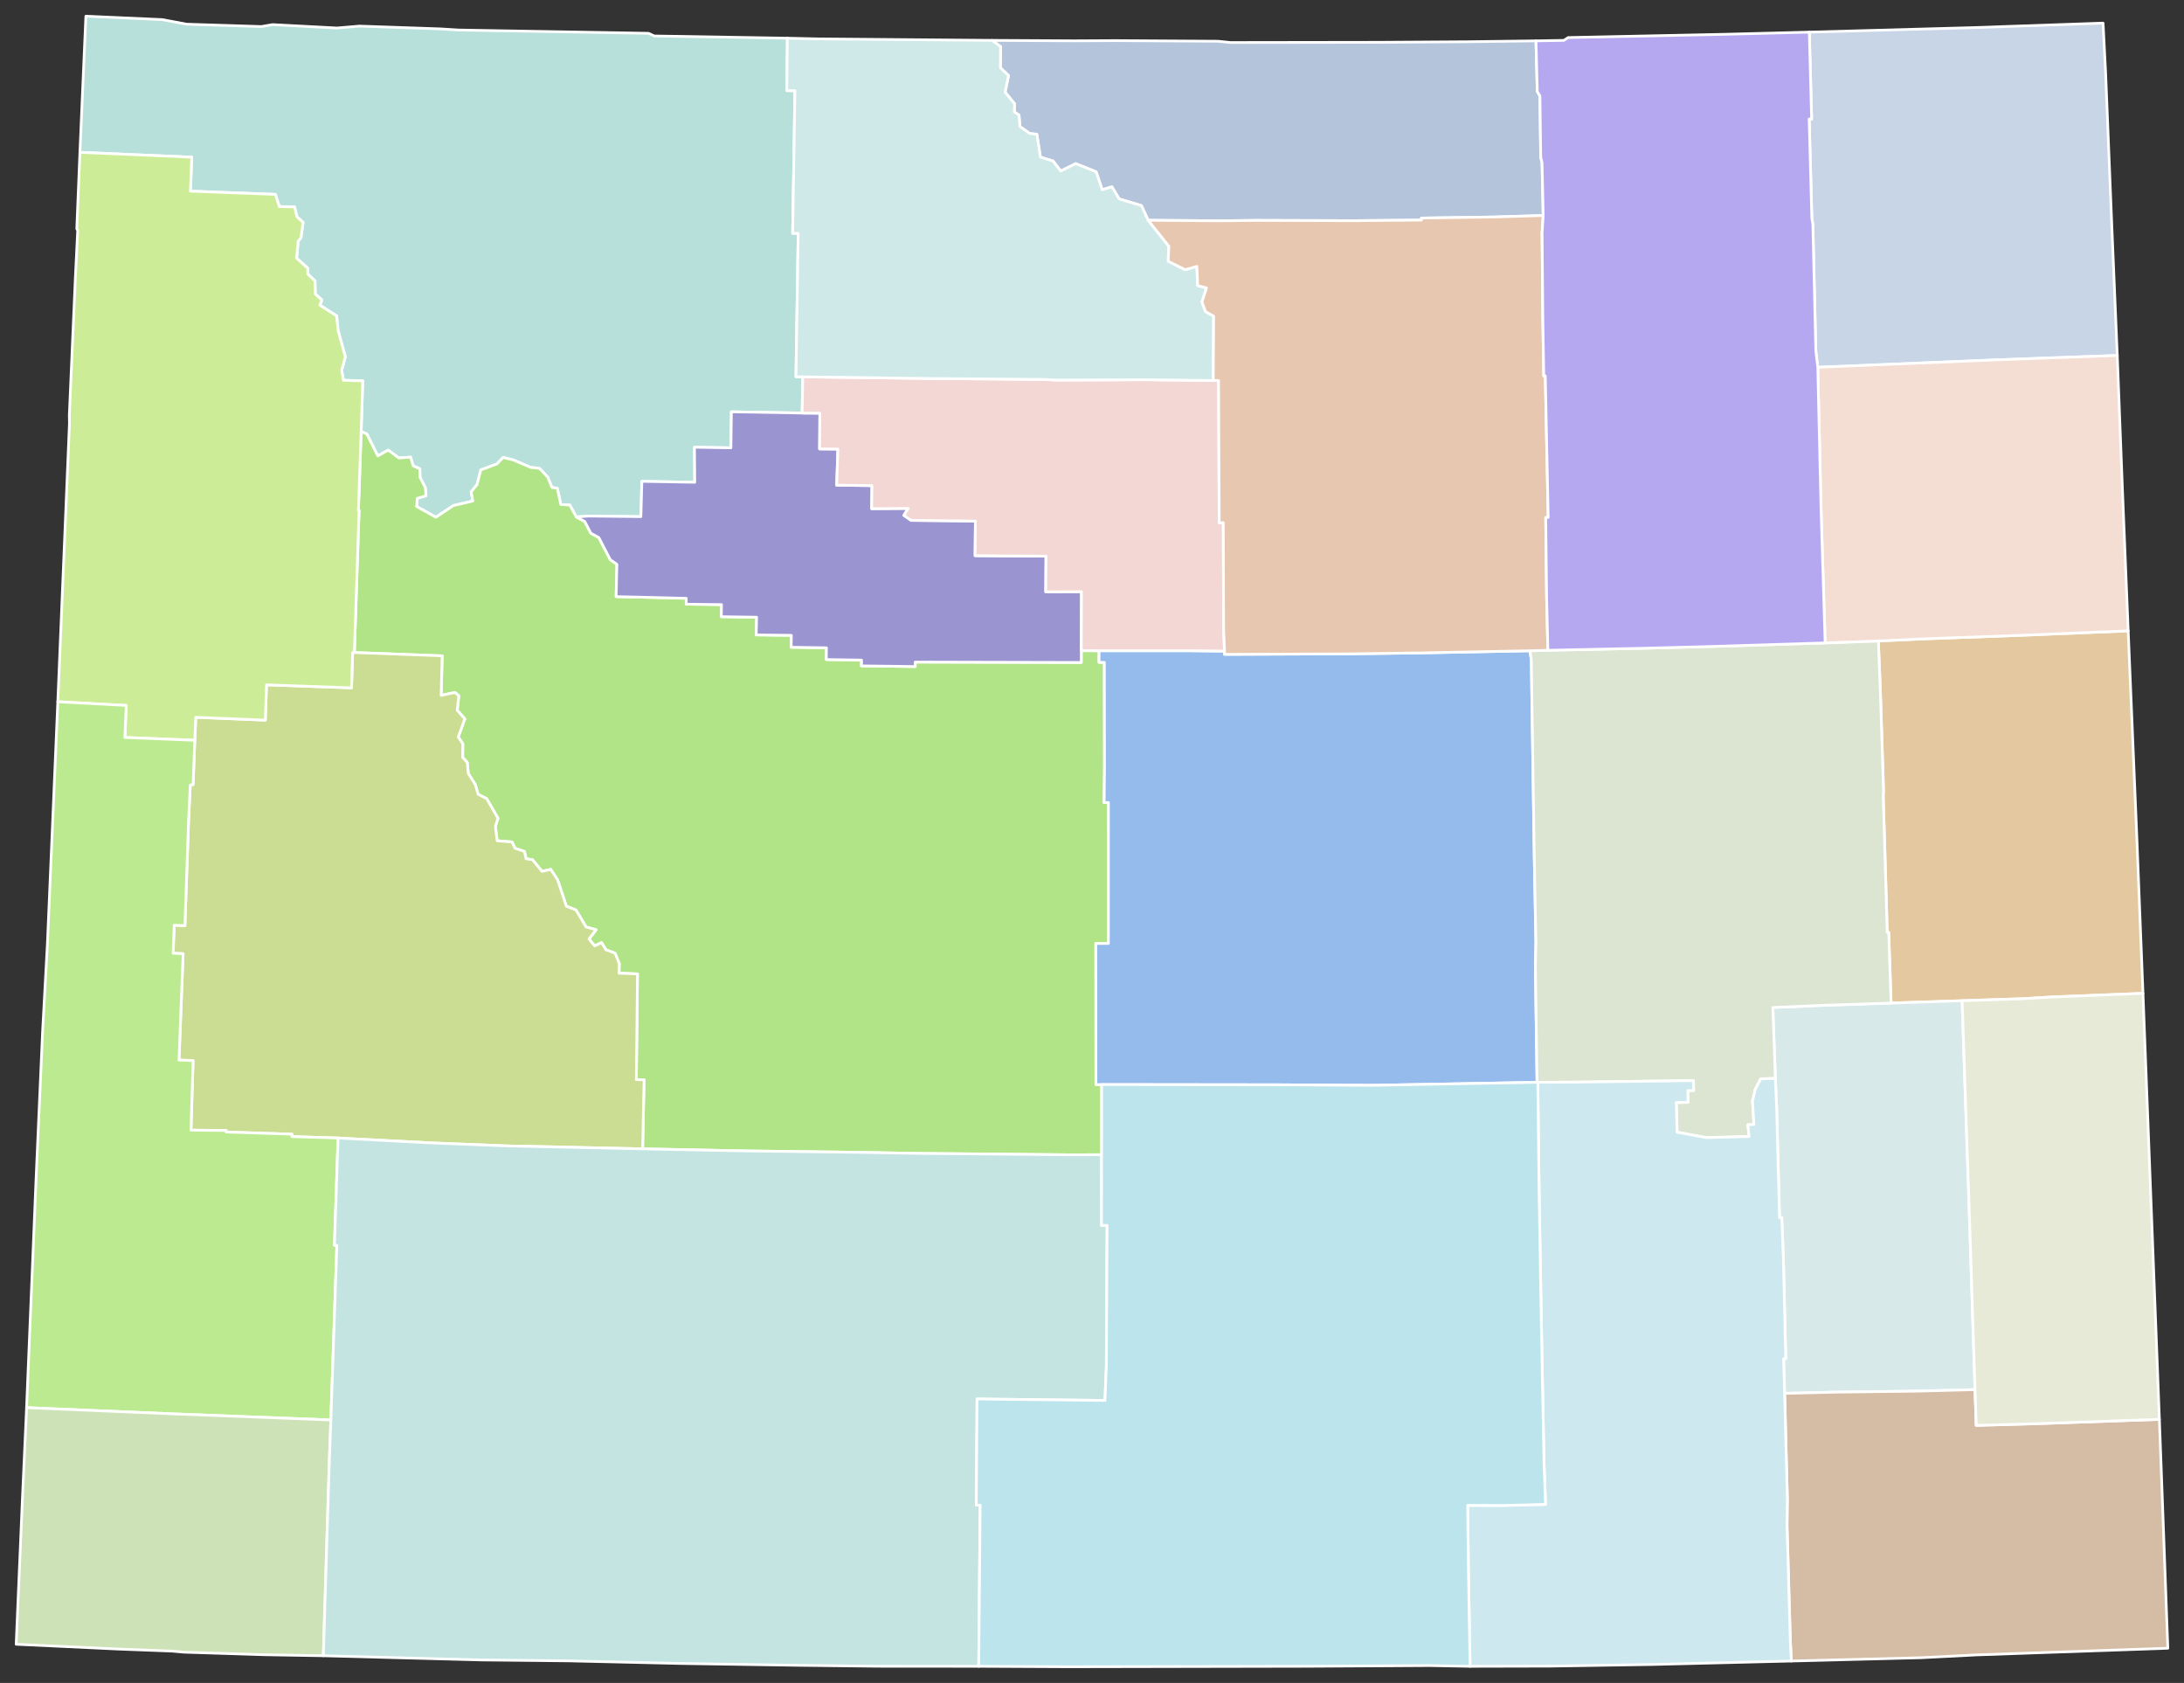
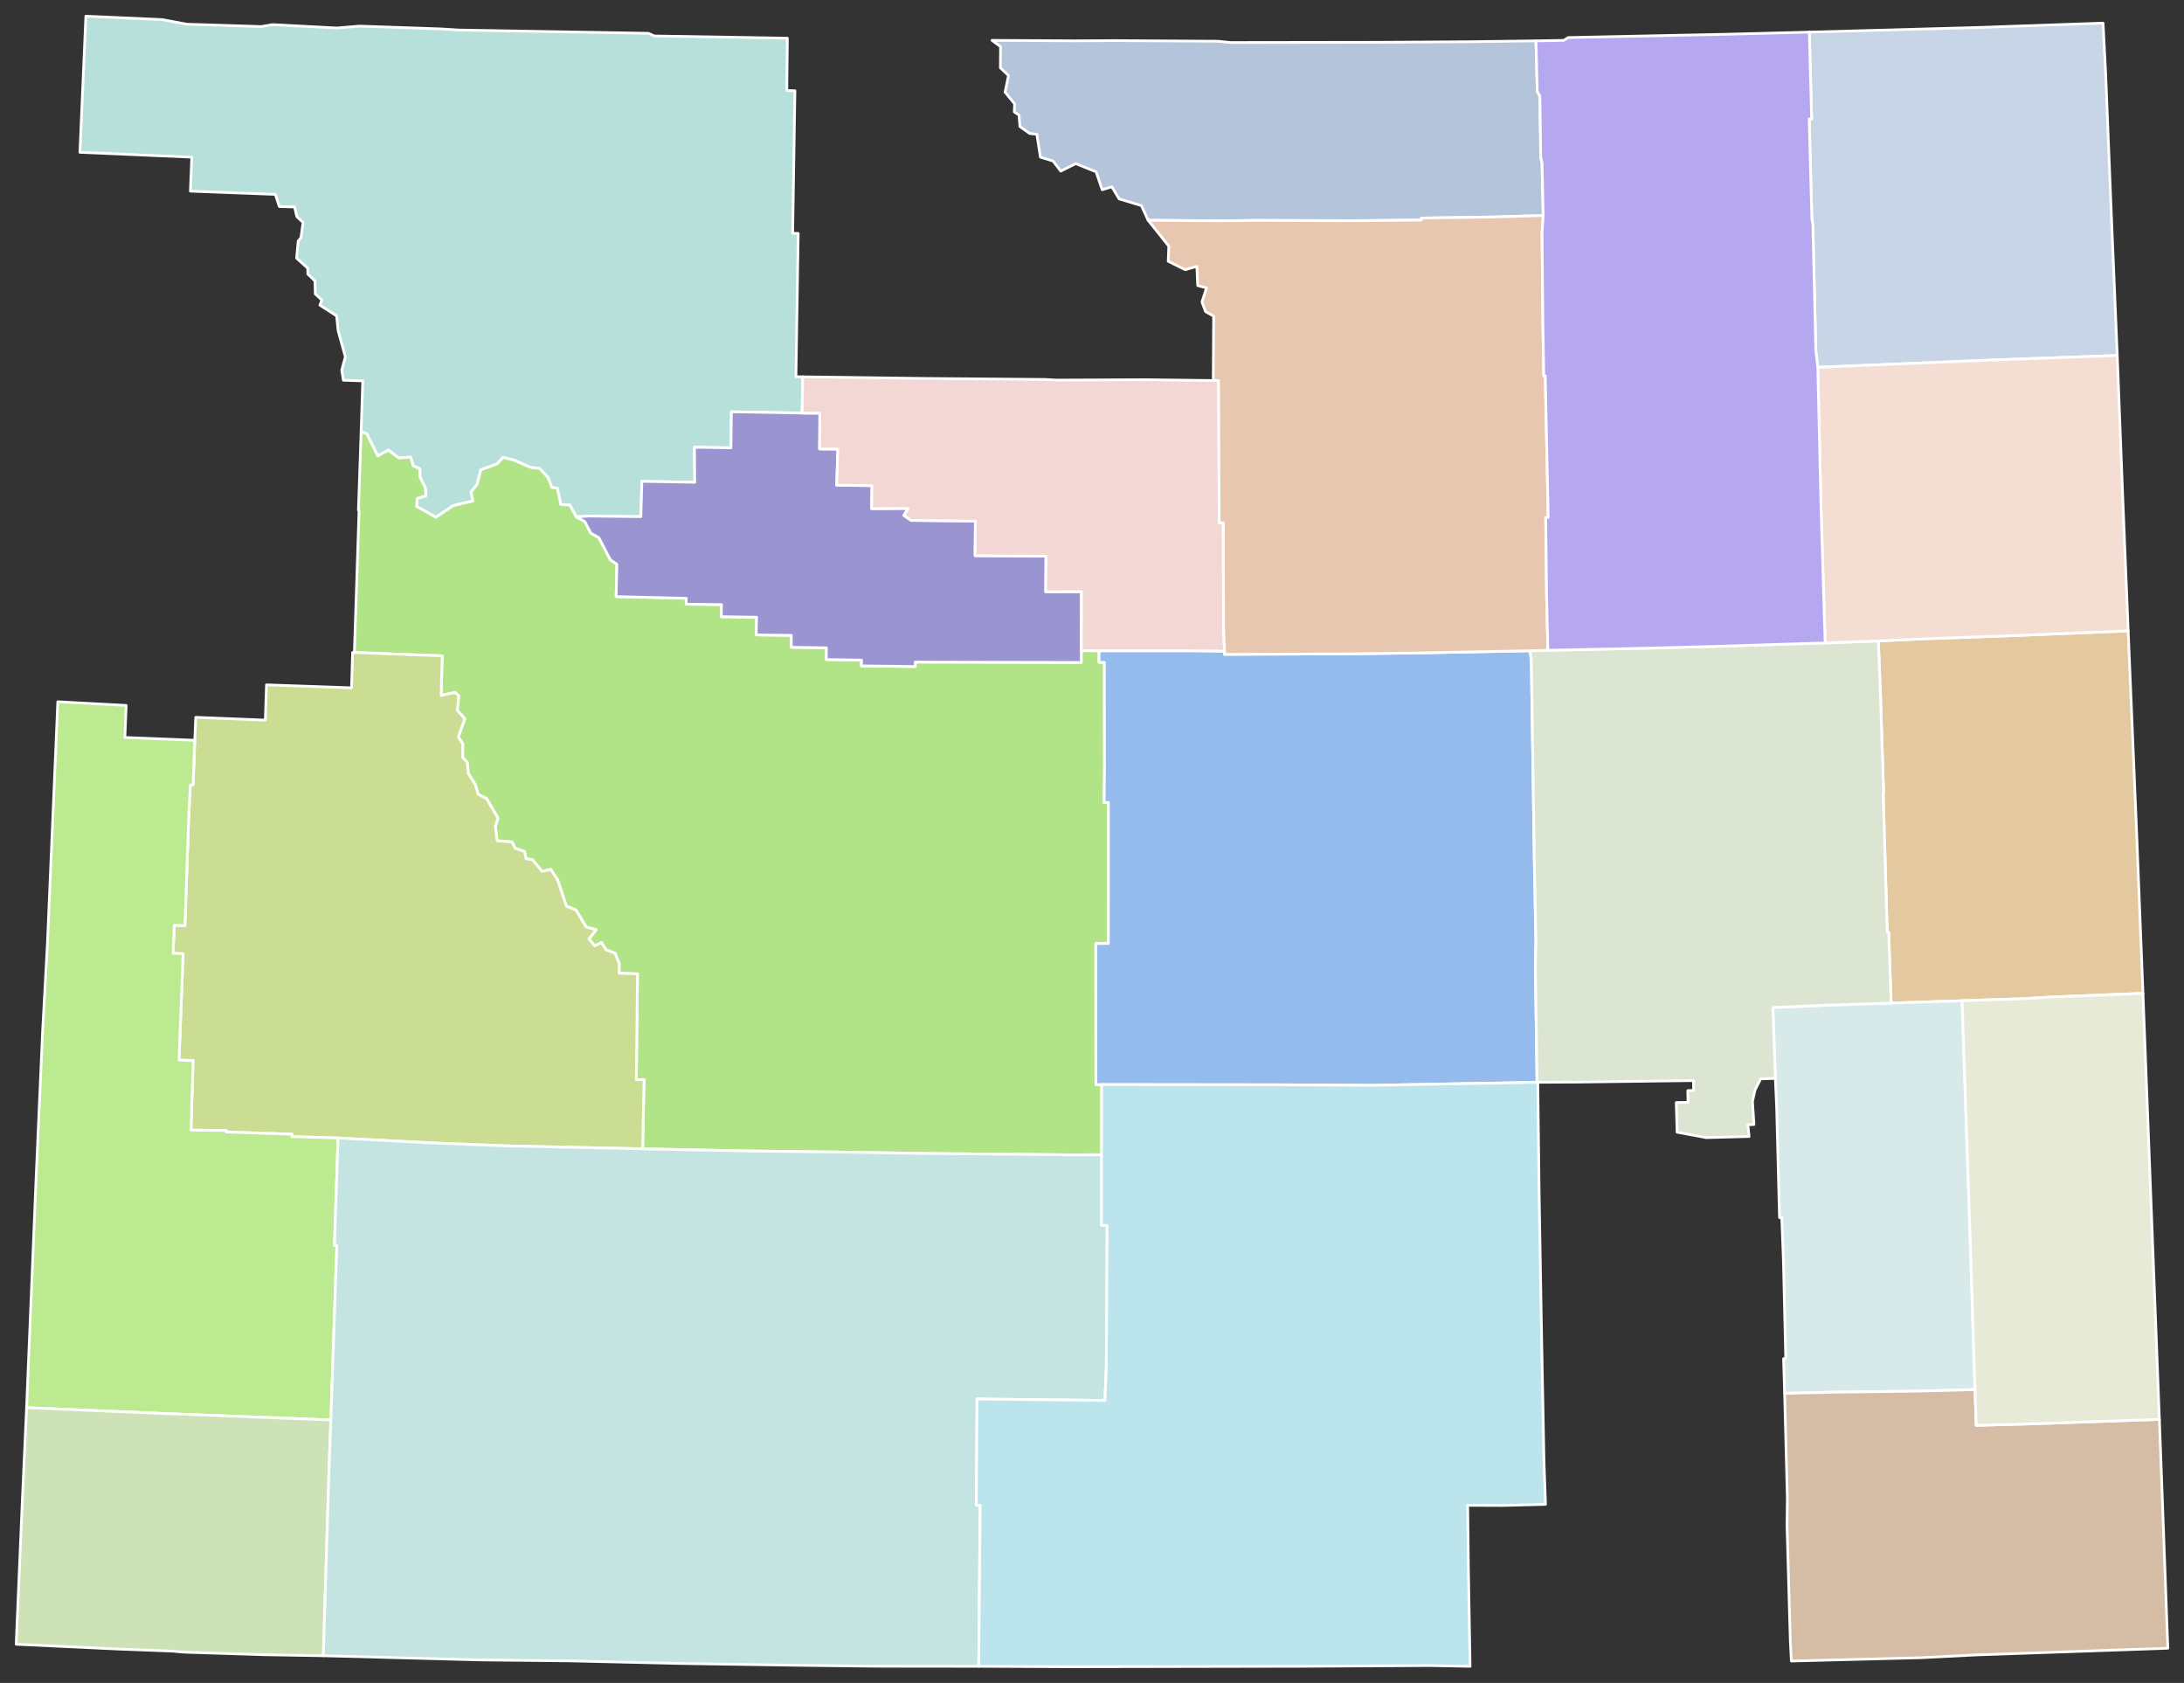
<svg xmlns="http://www.w3.org/2000/svg" version="1.2" baseProfile="tiny" width="810" height="624" viewBox="0 0 810 624" stroke-linecap="round" stroke-linejoin="round">
  <rect x="0" y="0" width="810" height="624" fill="#333333" stroke="none" />
  <g id="Wyoming" transform="translate(5,5)" stroke="white" stroke-width="1">
    <path d="M 362.91 9.97 393.47 10.14 408.65 10.06 446.75 10.29 451.3 10.77 506.26 10.69 539.13 10.48 564.66 10.15 565.15 28.95 566.12 30.59 566.42 53.32 566.91 55.41 567.34 74.9 549.08 75.46 522.18 75.85 522.18 76.6 496.87 76.83 461.03 76.72 447.12 76.87 420.83 76.68 418.32 71.23 410.08 68.76 407.36 64.27 403.77 65.35 401.53 58.71 393.96 55.67 388.41 58.44 385.56 54.7 380.87 53.27 379.54 44.78 376.89 44.5 373.28 41.92 372.93 37.66 371.18 36.51 371.3 33.51 367.76 29.17 369.04 23.03 366.02 20.14 366.09 12.29 362.91 9.97 Z" id="Sheridan" fill="#b3c4db" />
    <path d="M 287.02 9.16 286.8 28.58 289.82 28.64 288.98 81.5 291.04 81.55 290.2 134.68 292.72 134.72 292.5 148.15 266.26 147.69 266.08 161.05 252.57 160.83 252.67 173.82 233.05 173.47 232.69 186.56 213.16 186.35 208.74 186.67 206.33 182.27 202.98 182.05 201.67 176.01 199.68 175.73 198.14 171.93 195.07 168.66 191.81 168.31 185.39 165.54 181.61 164.62 179.27 167.05 173.32 169.23 171.95 174.63 169.75 177.38 170.37 180.78 163.13 182.46 156.66 186.79 149.51 182.78 149.74 179.79 152.98 178.82 152.74 175.81 150.78 171.98 150.69 168.83 148.22 167.71 147.29 164.5 142.91 164.81 138.99 161.9 135.11 164.04 131.05 155.92 128.94 155.01 129.54 136.22 122.35 135.99 121.74 132.27 123.08 127.28 120.4 117.59 119.84 112.13 113.64 108.14 114.38 106.24 111.93 103.99 111.83 99.19 109.16 96.61 109.13 94.43 105.01 90.73 105.59 84.38 106.62 83.15 107.4 77.47 105.11 75.34 104.25 71.74 98.59 71.58 97.12 67.07 65.61 65.87 66.13 53.28 24.64 51.48 26.85 1 55.13 2.27 64.23 3.97 91.91 4.85 96.07 4.13 120 5.39 128.31 4.68 158.26 5.71 165.16 6.13 235.51 7.35 237.67 8.34 287.02 9.16 Z" id="Park" fill="#b8e0da" />
    <path d="M 128.94 155.01 131.05 155.92 135.11 164.04 138.99 161.9 142.91 164.81 147.29 164.5 148.22 167.71 150.69 168.83 150.78 171.98 152.74 175.81 152.98 178.82 149.74 179.79 149.51 182.78 156.66 186.79 163.13 182.46 170.37 180.78 169.75 177.38 171.95 174.63 173.32 169.23 179.27 167.05 181.61 164.62 185.39 165.54 191.81 168.31 195.07 168.66 198.14 171.93 199.68 175.73 201.67 176.01 202.98 182.05 206.33 182.27 208.74 186.67 211.85 188.33 214.15 192.71 217.09 194.32 221.35 202.52 223.8 204.23 223.51 216.21 249.51 216.84 249.5 219.02 262.59 219.18 262.51 223.66 275.62 223.85 275.46 230.41 288.5 230.57 288.43 234.99 301.51 235.19 301.45 239.55 314.53 239.75 314.49 241.9 334.41 242.14 334.43 240.48 396.01 240.63 396.03 236.24 402.63 236.27 402.6 240.58 404.58 240.6 404.64 279.74 404.5 292.57 406.09 292.56 406.08 344.82 401.41 344.82 401.45 397.14 403.58 397.14 403.55 423.16 390.97 423.18 336.15 422.66 312.32 422.25 271.98 421.75 233.34 420.97 233.87 395.35 231 395.32 231.43 356.1 224.58 355.84 224.67 352.3 223.11 348.43 219.77 347.18 218.08 344.5 215.58 345.73 213.43 343.16 216.08 339.74 212.35 338.7 208.63 332.43 205.05 330.99 201.8 321.25 199.25 317.34 196.04 318.11 192.51 313.79 190.1 313.41 189.51 310.71 186.01 309.52 184.92 307.2 179.38 306.75 178.72 301.42 179.69 298.41 175.49 291.13 172.32 289.5 171.28 285.91 168.67 281.79 168.3 277.72 166.59 275.84 166.64 270.79 164.96 268.26 167.39 261.54 164.58 258.35 165.15 253 163.74 251.75 158.6 252.85 159 238.18 126.43 236.94 128.17 184.21 127.93 184.19 128.94 155.01 Z" id="Fremont" fill="#b1e486" />
    <path d="M 67.24 269.48 67.6 260.97 93.4 262.01 93.84 248.93 125.37 250.04 125.78 236.92 126.43 236.94 159 238.18 158.6 252.85 163.74 251.75 165.15 253 164.58 258.35 167.39 261.54 164.96 268.26 166.64 270.79 166.59 275.84 168.3 277.72 168.67 281.79 171.28 285.91 172.32 289.5 175.49 291.13 179.69 298.41 178.72 301.42 179.38 306.75 184.92 307.2 186.01 309.52 189.51 310.71 190.1 313.41 192.51 313.79 196.04 318.11 199.25 317.34 201.8 321.25 205.05 330.99 208.63 332.43 212.35 338.7 216.08 339.74 213.43 343.16 215.58 345.73 218.08 344.5 219.77 347.18 223.11 348.43 224.67 352.3 224.58 355.84 231.43 356.1 231 395.32 233.87 395.35 233.34 420.97 182.68 419.87 154.29 418.74 120.38 416.96 103.24 416.42 103.31 415.53 78.87 414.73 78.91 414.16 65.82 414.04 66.61 388.25 61.39 388.06 62.91 348.61 59.2 348.45 59.61 338.05 63.58 338.2 64.95 298.84 65.57 286.07 66.61 285.9 67.24 269.48 Z" id="Sublette" fill="#cbdc93" />
    <path d="M 691.63 232.65 708.22 231.88 744.55 230.56 784.3 228.91 787.47 304.71 789.78 363.33 755.59 364.68 745.2 365.31 722.71 366.05 696.36 366.92 695.48 340.71 694.93 340.7 693.45 290.23 693.55 288.12 692.42 252.4 691.63 232.65 Z" id="Niobrara" fill="#e4c9a0" />
    <path d="M 402.63 236.27 436 236.27 449.15 236.42 449.13 237.62 494.83 237.44 521.98 237.08 562.42 236.29 562.93 239.59 564.05 313.93 564.64 344.29 564.44 353.29 565.06 396.3 503.78 397.42 468.52 397.22 403.58 397.14 401.45 397.14 401.41 344.82 406.08 344.82 406.09 292.56 404.5 292.57 404.64 279.74 404.58 240.6 402.6 240.58 402.63 236.27 Z" id="Natrona" fill="#94bbeb" />
    <path d="M 696.36 366.92 722.71 366.05 725.81 457.93 727.49 510.24 706.02 510.81 675.4 511.19 656.88 511.63 656.49 498.77 657.3 498.74 656.42 461.95 655.82 446.47 654.99 446.48 653.92 405.52 653.44 394.85 652.51 368.56 671.24 367.75 696.36 366.92 Z" id="Platte" fill="#d8e9e9" />
-     <path d="M 24.64 51.48 66.13 53.28 65.61 65.87 97.12 67.07 98.59 71.58 104.25 71.74 105.11 75.34 107.4 77.47 106.62 83.15 105.59 84.38 105.01 90.73 109.13 94.43 109.16 96.61 111.83 99.19 111.93 103.99 114.38 106.24 113.64 108.14 119.84 112.13 120.4 117.59 123.08 127.28 121.74 132.27 122.35 135.99 129.54 136.22 128.94 155.01 127.93 184.19 128.17 184.21 126.43 236.94 125.78 236.92 125.37 250.04 93.84 248.93 93.4 262.01 67.6 260.97 67.24 269.48 41.31 268.44 41.8 256.56 16.44 255.2 20.76 152.01 20.71 148.96 22.92 98.65 23.82 80.49 23.48 79.82 24.64 51.48 Z" id="Teton" fill="#cdec98" />
    <path d="M 656.88 511.63 675.4 511.19 706.02 510.81 727.49 510.24 727.94 523.5 749.22 522.91 795.87 521.27 799 606.13 727.94 608.61 707.49 609.65 659.38 610.88 659 603.74 657.77 560.73 657.89 550.48 656.88 511.63 Z" id="Laramie" fill="#d5bca5" />
    <path d="M 562.42 236.29 569.08 236.12 605.53 235.34 631.65 234.65 671.91 233.38 691.63 232.65 692.42 252.4 693.55 288.12 693.45 290.23 694.93 340.7 695.48 340.71 696.36 366.92 671.24 367.75 652.51 368.56 653.44 394.85 648 395.02 645.93 399.07 644.95 403.36 645.5 411.95 643.25 412.04 643.7 416.39 627.84 416.81 617 414.8 616.69 403.8 621.05 403.73 620.97 399.37 623.13 399.33 623.07 395.66 579.44 396.23 565.33 396.29 565.06 396.3 564.44 353.29 564.64 344.29 564.05 313.93 562.93 239.59 562.42 236.29 Z" id="Converse" fill="#dbe5d2" />
    <path d="M 208.74 186.67 213.16 186.35 232.69 186.56 233.05 173.47 252.67 173.82 252.57 160.83 266.08 161.05 266.26 147.69 292.5 148.15 299.07 148.19 298.97 161.45 305.76 161.51 305.31 174.89 318.4 175.06 318.27 183.6 331.83 183.51 330.23 186.09 332.92 187.94 356.76 188.19 356.64 201.04 382.94 201.22 382.84 214.42 396.09 214.38 396.03 236.24 396.01 240.63 334.43 240.48 334.41 242.14 314.49 241.9 314.53 239.75 301.45 239.55 301.51 235.19 288.43 234.99 288.5 230.57 275.46 230.41 275.62 223.85 262.51 223.66 262.59 219.18 249.5 219.02 249.51 216.84 223.51 216.21 223.8 204.23 221.35 202.52 217.09 194.32 214.15 192.71 211.85 188.33 208.74 186.67 Z" id="Hot Springs" fill="#9a94d1" />
    <path d="M 722.71 366.05 745.2 365.31 755.59 364.68 789.78 363.33 795.87 521.27 749.22 522.91 727.94 523.5 727.49 510.24 725.81 457.93 722.71 366.05 Z" id="Goshen" fill="#e8ead8" />
    <path d="M 16.44 255.2 41.8 256.56 41.31 268.44 67.24 269.48 66.61 285.9 65.57 286.07 64.95 298.84 63.58 338.2 59.61 338.05 59.2 348.45 62.91 348.61 61.39 388.06 66.61 388.25 65.82 414.04 78.91 414.16 78.87 414.73 103.31 415.53 103.24 416.42 120.38 416.96 119.03 456.72 119.93 456.76 117.71 521.42 116.04 521.44 56.99 519.15 4.86 516.94 8.38 432.1 10.8 377.45 12.6 344.64 16.44 255.2 Z" id="Lincoln" fill="#bbea90" />
    <path d="M 4.86 516.94 56.99 519.15 116.04 521.44 117.71 521.42 117.08 538.47 114.92 608.92 93.3 608.55 63.3 607.6 58.84 607.2 38.85 606.44 1 604.66 3.35 549.97 4.86 516.94 Z" id="Uinta" fill="#cde2b7" />
    <path d="M 120.38 416.96 154.29 418.74 182.68 419.87 233.34 420.97 271.98 421.75 312.32 422.25 336.15 422.66 390.97 423.18 403.55 423.16 403.53 449.36 405.61 449.37 405.32 501.74 404.81 514.26 357.37 513.72 357.08 553.07 358.53 553.09 357.98 612.84 320.07 612.81 291.55 612.47 247.79 611.79 205.97 610.82 173.53 610.48 114.92 608.92 117.08 538.47 117.71 521.42 119.93 456.76 119.03 456.72 120.38 416.96 Z" id="Sweetwater" fill="#c4e4e2" />
-     <path d="M 565.33 396.29 579.44 396.23 623.07 395.66 623.13 399.33 620.97 399.37 621.05 403.73 616.69 403.8 617 414.8 627.84 416.81 643.7 416.39 643.25 412.04 645.5 411.95 644.95 403.36 645.93 399.07 648 395.02 653.44 394.85 653.92 405.52 654.99 446.48 655.82 446.47 656.42 461.95 657.3 498.74 656.49 498.77 656.88 511.63 657.89 550.48 657.77 560.73 659 603.74 659.38 610.88 607.63 612.16 569.89 612.77 540.22 612.84 539.6 576.59 539.33 553.15 552.36 553.2 568.2 552.79 567.64 537.13 566.72 489.52 565.85 438.69 565.33 396.29 Z" id="Albany" fill="#cee8ef" />
    <path d="M 666.03 6.91 726.97 5.24 774.98 3.57 775.93 22.05 778.15 77.04 780.25 126.81 736.19 128.4 669.18 131.18 668.45 125.1 667.35 78.19 666.98 76.05 665.98 39.11 666.9 39.18 666.03 6.91 Z" id="Crook" fill="#c7d5e6" />
    <path d="M 403.55 423.16 403.58 397.14 468.52 397.22 503.78 397.42 565.06 396.3 565.33 396.29 565.85 438.69 566.72 489.52 567.64 537.13 568.2 552.79 552.36 553.2 539.33 553.15 539.6 576.59 540.22 612.84 525.08 612.56 478.99 612.83 391.39 613 357.98 612.84 358.53 553.09 357.08 553.07 357.37 513.72 404.81 514.26 405.32 501.74 405.61 449.37 403.53 449.36 403.55 423.16 Z" id="Carbon" fill="#bce4ec" />
    <path d="M 292.72 134.72 338.93 135.33 382.58 135.69 386.7 135.93 420.15 135.79 444.97 136.1 446.94 136.09 447.18 188.83 448.7 188.8 448.81 228.06 449.15 236.42 436 236.27 402.63 236.27 396.03 236.24 396.09 214.38 382.84 214.42 382.94 201.22 356.64 201.04 356.76 188.19 332.92 187.94 330.23 186.09 331.83 183.51 318.27 183.6 318.4 175.06 305.31 174.89 305.76 161.51 298.97 161.45 299.07 148.19 292.5 148.15 292.72 134.72 Z" id="Washakie" fill="#f3d7d4" />
-     <path d="M 287.02 9.16 298.39 9.42 362.91 9.97 366.09 12.29 366.02 20.14 369.04 23.03 367.76 29.17 371.3 33.51 371.18 36.51 372.93 37.66 373.28 41.92 376.89 44.5 379.54 44.78 380.87 53.27 385.56 54.7 388.41 58.44 393.96 55.67 401.53 58.71 403.77 65.35 407.36 64.27 410.08 68.76 418.32 71.23 420.83 76.68 428.49 86.27 428.27 91.87 434.54 94.99 438.89 93.78 439.2 100.88 442.47 101.75 440.78 106.98 442.12 110.54 445.11 112.22 444.97 136.1 420.15 135.79 386.7 135.93 382.58 135.69 338.93 135.33 292.72 134.72 290.2 134.68 291.04 81.55 288.98 81.5 289.82 28.64 286.8 28.58 287.02 9.16 Z" id="Big Horn" fill="#cee9e7" />
    <path d="M 420.83 76.68 447.12 76.87 461.03 76.72 496.87 76.83 522.18 76.6 522.18 75.85 549.08 75.46 567.34 74.9 566.92 81.39 567.21 114.05 567.55 134.36 568.11 134.35 569.19 186.85 568.27 186.88 568.61 216.52 569.08 236.12 562.42 236.29 521.98 237.08 494.83 237.44 449.13 237.62 449.15 236.42 448.81 228.06 448.7 188.8 447.18 188.83 446.94 136.09 444.97 136.1 445.11 112.22 442.12 110.54 440.78 106.98 442.47 101.75 439.2 100.88 438.89 93.78 434.54 94.99 428.27 91.87 428.49 86.27 420.83 76.68 Z" id="Johnson" fill="#e8c7b1" />
    <path d="M 669.18 131.18 736.19 128.4 780.25 126.81 782.19 177.25 784.3 228.91 744.55 230.56 708.22 231.88 691.63 232.65 671.91 233.38 670.39 183.86 669.18 131.18 Z" id="Weston" fill="#f4ddd3" />
    <path d="M 564.66 10.15 575 9.97 576.59 8.93 634.52 7.72 666.03 6.91 666.9 39.18 665.98 39.11 666.98 76.05 667.35 78.19 668.45 125.1 669.18 131.18 670.39 183.86 671.91 233.38 631.65 234.65 605.53 235.34 569.08 236.12 568.61 216.52 568.27 186.88 569.19 186.85 568.11 134.35 567.55 134.36 567.21 114.05 566.92 81.39 567.34 74.9 566.91 55.41 566.42 53.32 566.12 30.59 565.15 28.95 564.66 10.15 Z" id="Campbell" fill="#b6a8f0" />
  </g>
</svg>